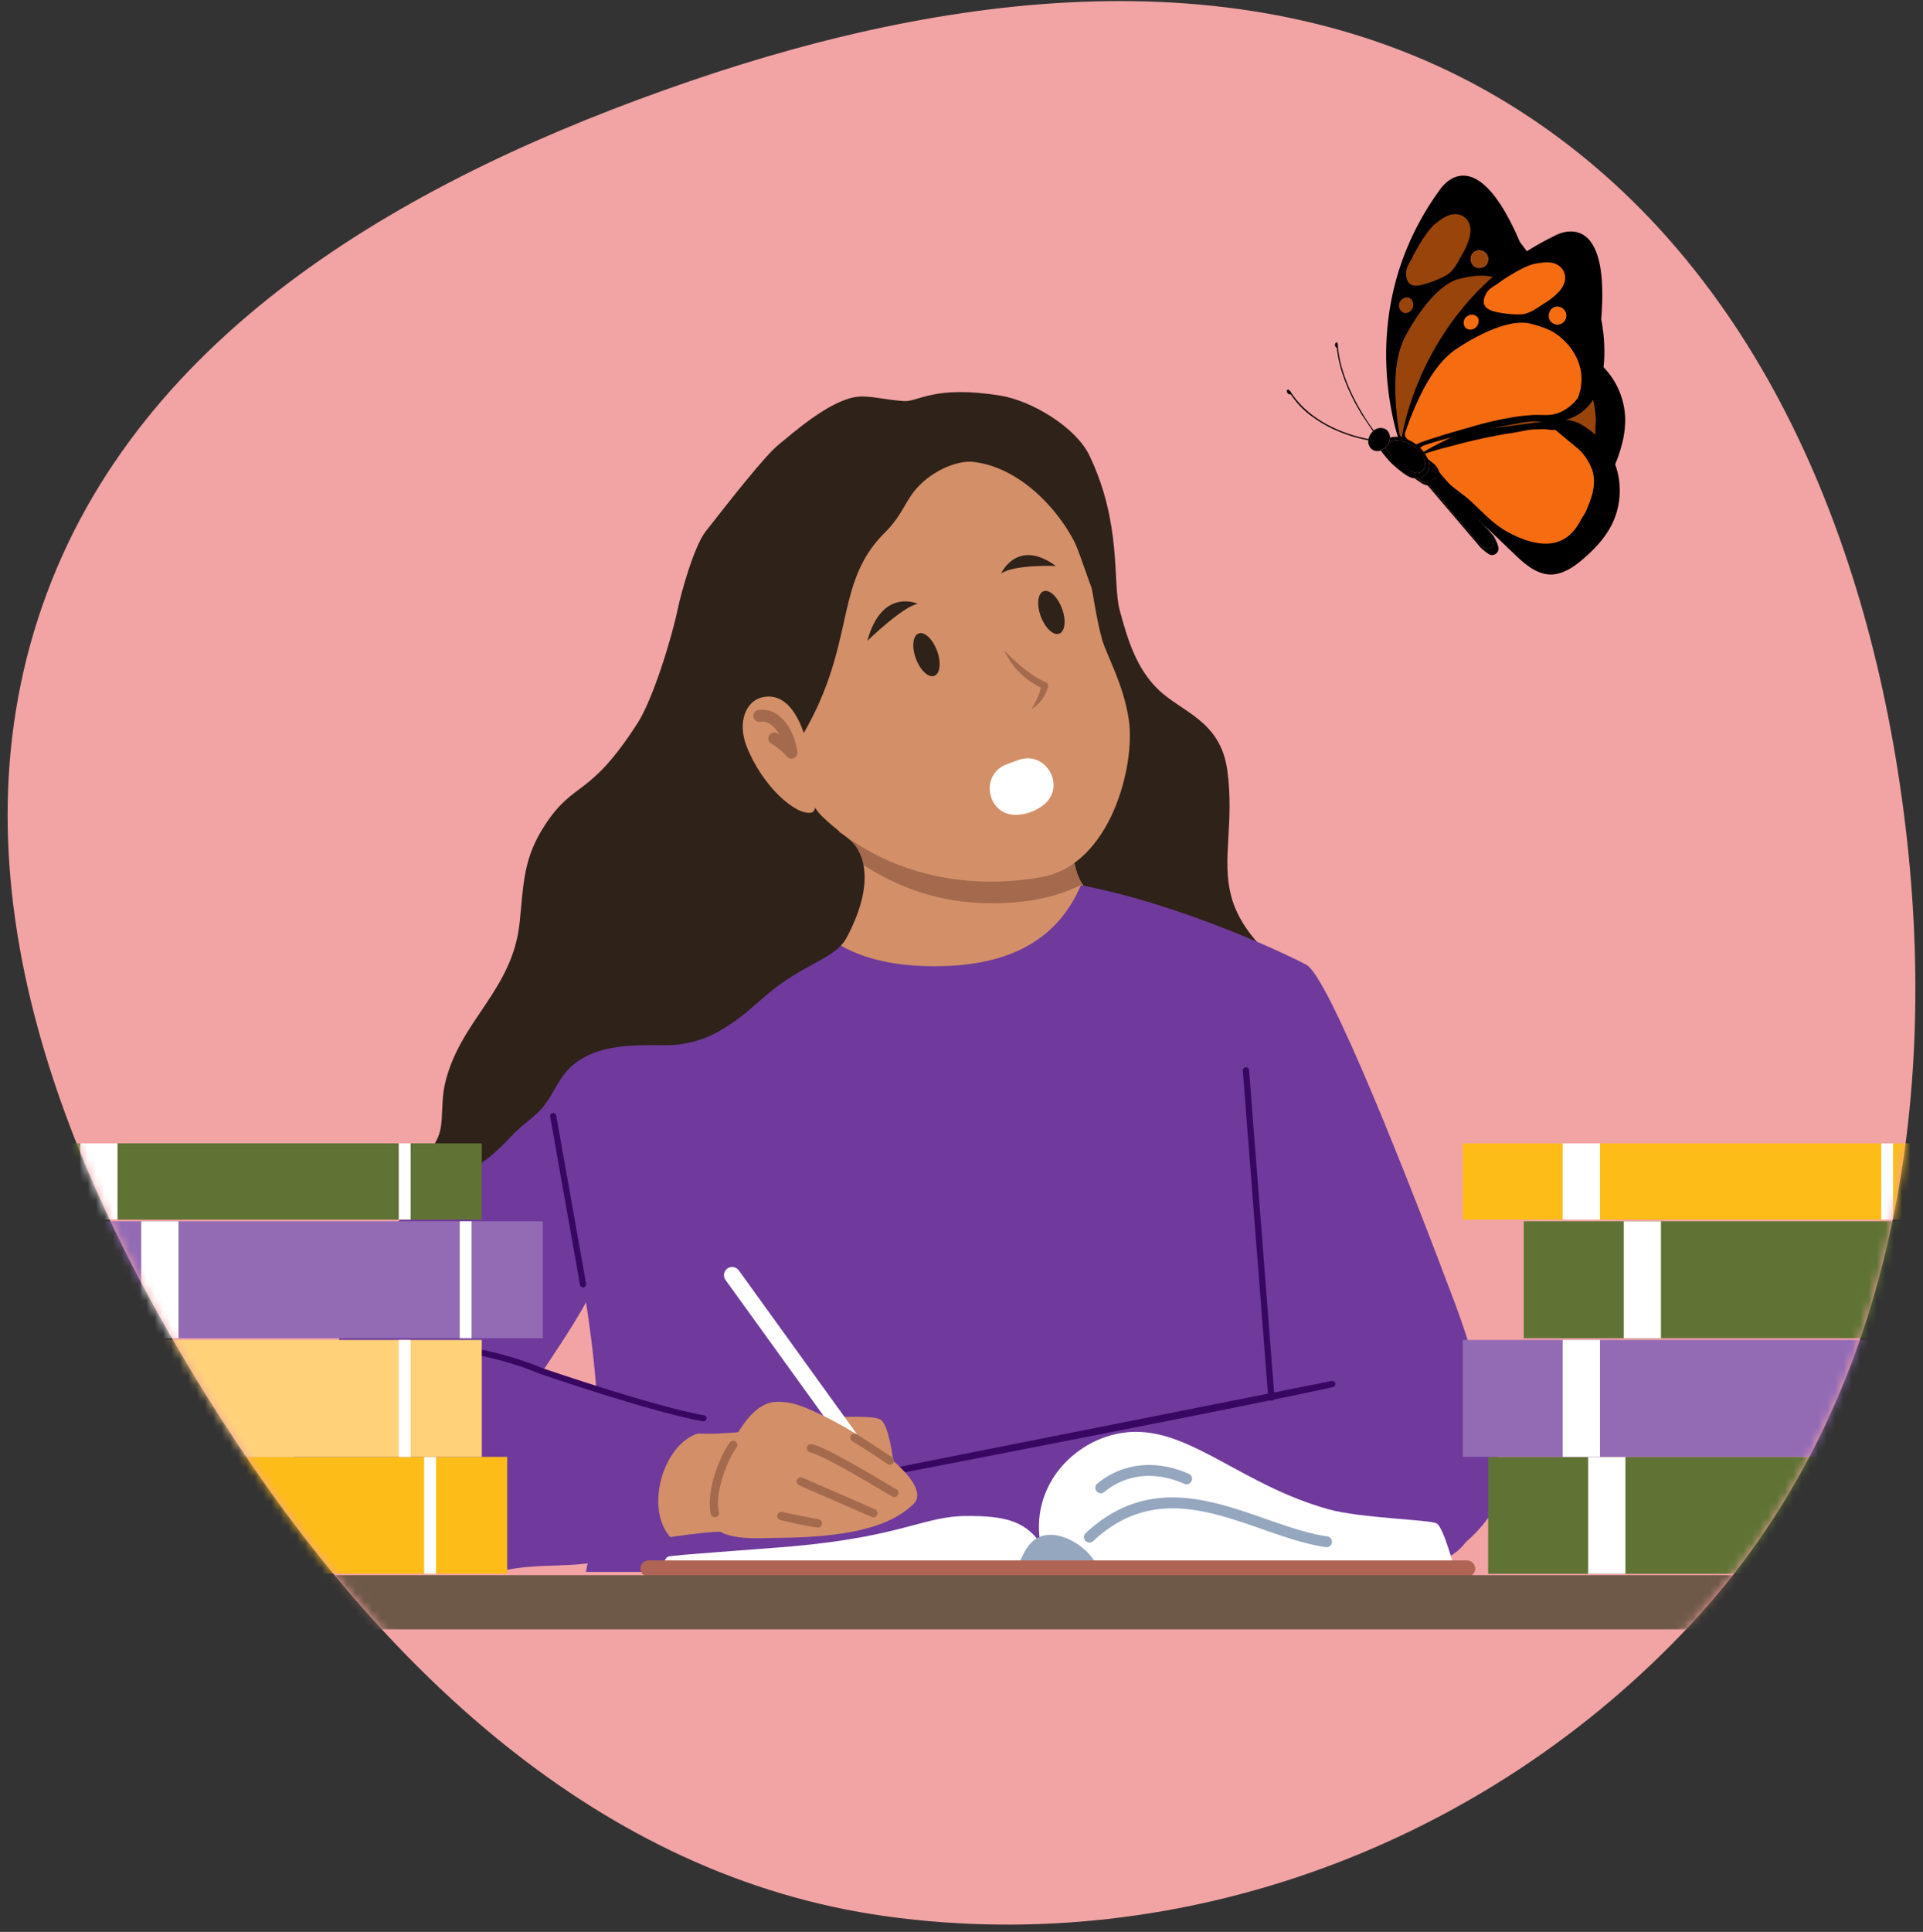
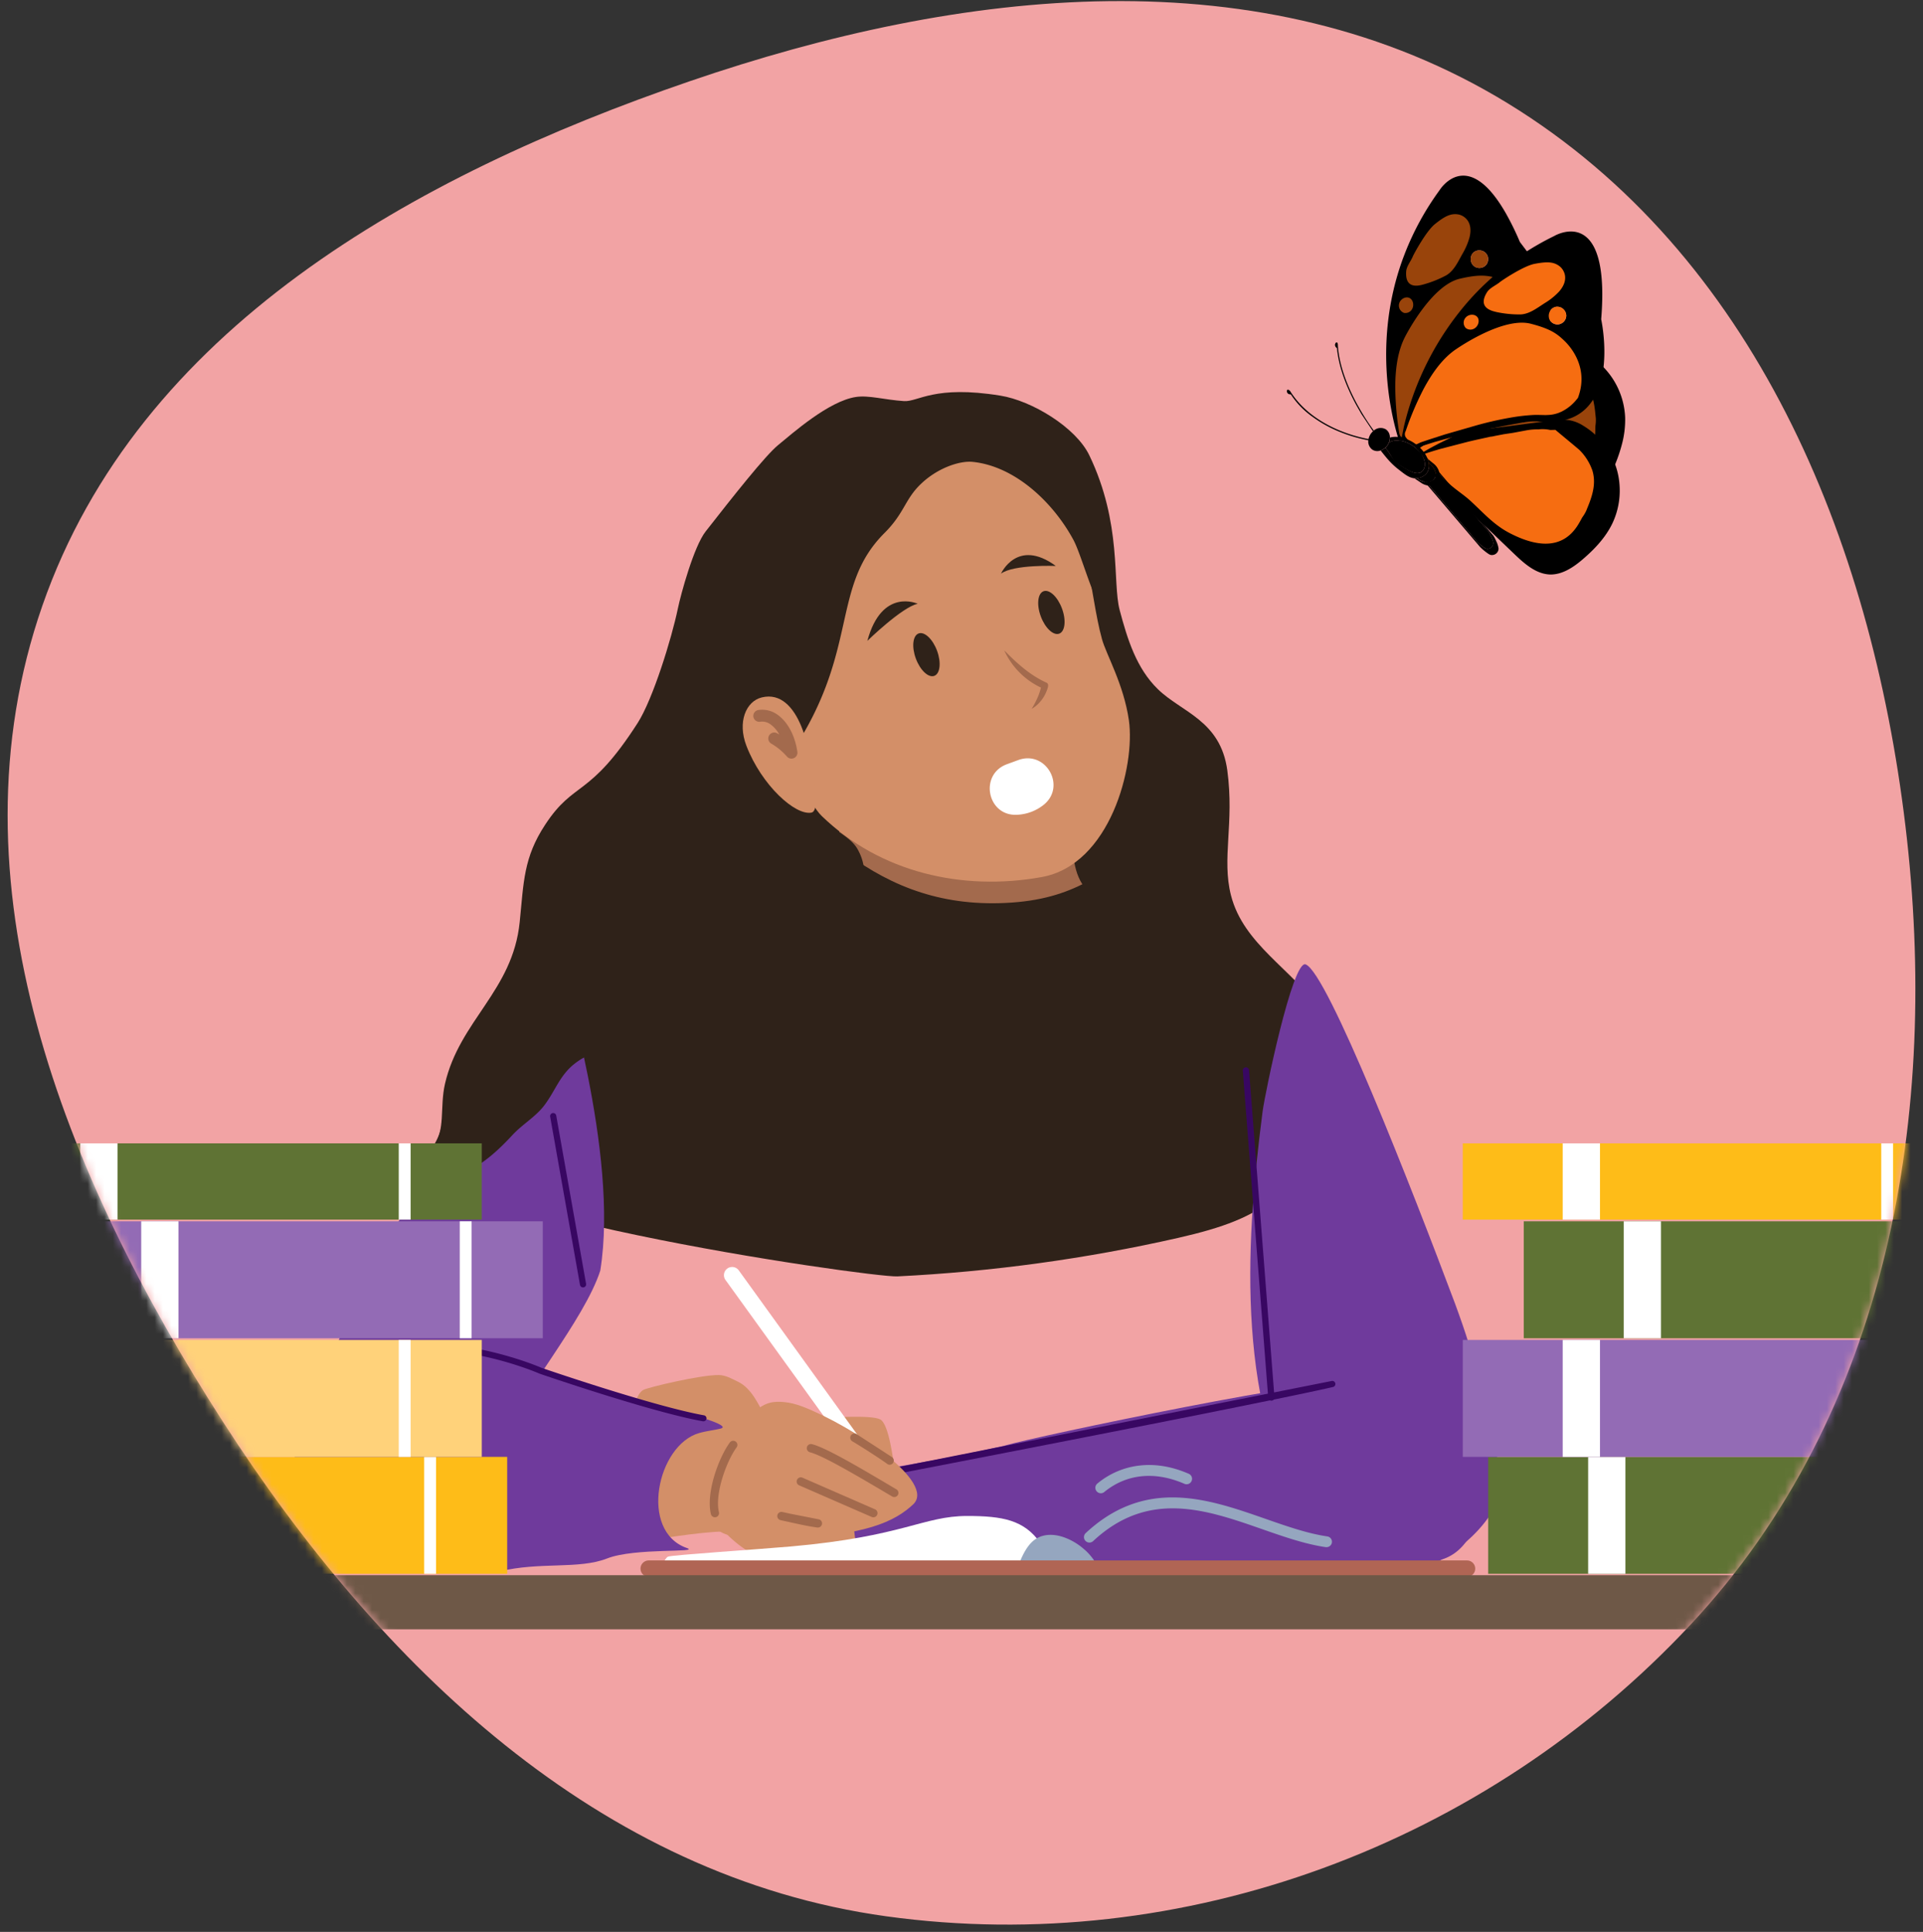
<svg xmlns="http://www.w3.org/2000/svg" width="230" height="231" fill="none">
  <rect width="100%" height="100%" fill="#333333" stroke="none" />
  <path d="M180.313 12.34c29.492 18.047 43.453 52.029 47.579 86.363 4.142 34.465-2.012 70.225-25.713 95.583-24.501 26.215-60.651 39.766-96.191 34.847-34.371-4.757-60.541-29.962-79.33-59.14C7.684 140.526-6.457 105.51 5.071 72.411 16.562 39.417 49.436 21.046 82.48 9.719c32.469-11.13 68.556-15.295 97.833 2.621z" fill="#f2a3a4" />
  <mask id="A" maskUnits="userSpaceOnUse" x="0" y="0" width="230" height="231" mask-type="alpha">
    <path d="M180.313 12.34c29.492 18.047 43.453 52.029 47.579 86.363 4.142 34.465-2.012 70.225-25.713 95.583-24.501 26.215-60.651 39.766-96.191 34.847-34.371-4.757-60.541-29.962-79.33-59.14C7.684 140.526-6.457 105.51 5.071 72.411 16.562 39.417 49.436 21.046 82.48 9.719c32.469-11.13 68.556-15.295 97.833 2.621z" fill="#c3e0ec" />
  </mask>
  <g mask="url(#A)">
    <g clip-path="url(#B)">
      <path d="M133.912 72.929c.942 3.548 2.026 6.997 4.572 9.474 2.837 2.772 7.497 3.727 8.308 9.711.855 6.353-.693 10.525.44 14.947 1.513 5.901 7.335 8.811 10.778 13.834 2.606 3.802 2.827 6.254 1.281 10.595-4.012 11.263-7.656 14.091-18.384 16.527-11.039 2.504-22.276 4.044-33.582 4.602-3.202.156-61.308-8.15-55.544-15.453 1.546-1.958.79-4.752 1.441-7.573 1.745-7.579 8.106-11.105 8.935-19.338.486-4.811.458-7.701 3.04-11.634 3.508-5.354 5.257-3.115 11.076-12.183 1.824-2.855 4.053-10.079 4.799-13.658.355-1.724 1.913-7.429 3.323-9.23 3.321-4.245 7.155-9.095 8.675-10.335 1.716-1.404 6.041-5.253 9.291-5.747 1.555-.237 3.395.336 5.766.492 1.698.109 3.586-1.943 11.524-.653 3.769.608 9.024 3.791 10.635 7.133 3.937 8.187 2.749 15.182 3.627 18.489z" fill="#2f2219" />
-       <path d="M116.781 126.464c-20.208 0-25.847-13.171-25.626-16.335.13-1.858 7.04-2.431 7.962-4.113.671-1.228 1.013-2.837 1.175-4.714.202-2.606.042-5.704-.181-8.934-.026-.377 4.068-2.675 4.418-2.705 5.471-.48 10.485 2.563 14.288 5.941 1.53 1.358 9.239-.833 9.367 2.634.089 2.446-.057 5.419 1.25 7.451.008.014.017.027.026.039.975 1.477 2.752 1.99 5.397 2.486 3.06.576-.164 18.25-18.076 18.25z" fill="#d38f68" />
      <path d="M129.46 105.729c-2.61 1.299-5.615 2.158-9.992 2.265-7.751.191-13.78-2.431-19.176-6.687.202-2.606.042-5.704-.181-8.934-.026-.377 4.067-2.675 4.418-2.705 5.471-.48 10.485 2.563 14.288 5.942 1.53 1.358 9.239-.833 9.367 2.634.089 2.446-.057 5.419 1.25 7.451.008.012.017.024.026.035z" fill="#a36a4d" />
      <path d="M67.254 115.389c-.182.81 6.827 22.444 4.543 36.536-1.893 5.889-9.445 14.714-11.956 20.571-4.91 11.483-15.083 1.621-23.801-.017 1.712-6.055 4.88-13.792 8.671-20.985 7.398-14.031 16.645-27.921 22.542-36.105zm106.799 40.548c1.183 3.242 2.32 6.533 2.881 9.944 1.25 7.615 1.824 20.736-6.268 20.862-6.215.095-10.227-3.51-12.715-5.82-1.216-1.129-2.971-2.229-3.934-3.56-1.118-1.541-1.621-4.053-2.146-5.867-1.191-4.154-1.824-8.456-2.125-12.767-.594-8.62.16-17.281 1.266-25.828.29-2.23 3.599-18.145 5.143-17.588 2.596.932 12.661 26.668 17.898 40.624z" fill="#6f3a9c" />
      <path d="M90.766 186.244c-2.267-1.187-4.359-2.92-5.627-5.143l-3.836-6.823c-1.204-2.111-1.704-3.07-3.504-4.103-.563-.322-1.364-.326-1.802-.811s.103-2.721.934-3.163c.608-.328 6.961-1.824 9.034-1.785.857.012 1.556.444 2.324.81 1.641.799 2.47 2.793 3.344 4.394l4.02 7.058c2.229 2.123 8.942.944 12.31.914 3.089-.029 6.525.798 8.179 3.404 1.368 2.154 1.048 5.218-.705 7.072-2.195 2.325-5.342 1.863-8.185 1.447-4.393-.632-12.604-1.238-16.487-3.271z" fill="#d38f68" />
      <path d="M162.969 165.204l-.04-.012c-3.271-.977-39.186 6.604-42.667 7.632l-.118.038c-5.378 1.216-9.487 1.948-14.926 2.872-.742.125-2.462.488-2.924 1.082-.375 1.08-.995 9.777 2.62 13.153.912.661 6.983.716 10.353 1.409 3.921.81 6.389 1.497 11.214 1.791 6.497.405 13.172.774 19.657.186 11.11-1.013 28.339-3.829 33.091-13.982 3.384-7.232-8.614-11.879-16.26-14.169z" fill="#6f3a9c" />
      <path d="M139.717 194.103c-13.332 0-33.436-3.382-33.685-3.423a.37.37 0 0 1-.302-.428c.008-.047.025-.093.051-.134a.38.38 0 0 1 .099-.105c.04-.028.084-.048.131-.058a.35.35 0 0 1 .144-.004c.282.048 28.267 4.754 39.921 3.039l11.855-1.743c.097-.013.195.012.274.07a.37.37 0 0 1 .075.516.37.37 0 0 1-.242.146l-11.854 1.743c-2.144.278-4.305.406-6.467.381z" fill="#380762" />
-       <path d="M155.961 131.829c-.67 11.406-4.065 23.417-4.103 42.95 0 4.205.666 8.614 1.586 13.172H70.085c.92-4.566 1.595-8.975 1.585-13.172-.038-19.533-5.078-32.745-5.749-44.154-.882-15.032.675-14.959 1.453-15.31 8.284-3.72 14.55-7.117 26.87-9.469 3.133 7.281 9.628 9.688 17.521 9.688s14.387-2.407 17.52-9.688c12.319 2.352 25.092 8.497 26.871 9.469.02.539.685 1.48-.195 16.514z" fill="#6f3a9c" />
      <path d="M98.293 97.58c-1.708-1.651-2.997-5.877-3.777-8.339-1.933-6.1-2.809-9.321-4.037-16.775-.898-5.471 2.624-17.034 14.08-19.656 8.253-1.887 22.994 3.834 25.458 14.607.608 2.634 1.013 6.219 1.787 9.013.507 1.84 2.604 5.409 3.216 9.699.782 5.481-2.229 17.281-10.444 18.746-9.49 1.696-19.288-.541-26.283-7.295z" fill="#d38f68" />
      <path d="M131.305 67.004c-.841-2.059.608-2.432-.241-4.501-.671-1.645-.144-2.391-1.101-3.787-3.262-4.768-3.469-2.837-6.425-4.795-8.643-5.737-11.472-5.133-18.36-3.781-1.137.225-5.181.515-6.239.983-.914.405-3.518 2.582-4.345 3.145-.389.266-2.053 2.586-4.241 6.126-2.837 3.216-4.922 6.718-5.71 8.704a31.56 31.56 0 0 0-1.23 3.83c-2.92 5.929-5.597 12.446-6.851 18.238-1.09 5.04-4.641 12.014-7.852 17.814l1.129.811-.3.533c-1.319 2.367-5.421 4.413-6.268 7.246-1.645 5.506-6.592 7.514-8.89 11.146-2.091 3.299-.456 6.192-3.297 9.23-1.303 1.392-4.507 2.644-2.634 3.005 5.861 1.123 9.549-1.67 12.831-5.224 1.194-1.291 2.738-2.156 3.785-3.512 1.309-1.694 1.866-3.625 3.648-5.017 2.932-2.304 7.003-2.25 10.74-2.219a12.94 12.94 0 0 0 7.048-1.968c2.379-1.459 3.111-2.316 5.471-4.276 4.355-3.611 7.96-4.105 9.303-6.642 3.526-6.659 1.704-9.774 1.352-10.451-.683-1.311-2.15-1.971-3.279-2.926-3.019-2.551-6.89-5.392-4.703-8.681 8.201-12.276 4.645-19.814 11.145-26.305 2.393-2.385 2.432-4.031 4.345-5.856 2.061-1.978 4.713-2.797 6.189-2.647 5.112.517 9.662 4.886 12.057 9.322 1.102 2.037 2.756 8.819 4.478 9.668 1.648.811-1.098-6.097-1.554-7.212z" fill="#2f2219" />
      <path d="M95.831 86.828c-.906-2.193-2.416-4.006-4.728-3.435-1.874.464-2.928 2.936-1.824 5.796 1.824 4.722 5.856 8.365 7.784 7.974 1.354-.274-.097-7.597-1.232-10.335z" fill="#d38f68" />
      <path d="M94.665 90.712c-.098 0-.196-.02-.286-.059s-.171-.097-.237-.17a7.63 7.63 0 0 0-1.879-1.56.71.71 0 0 1-.284-.965.71.71 0 0 1 .965-.284l.261.152c-.243-.456-.58-.854-.989-1.169a1.71 1.71 0 0 0-1.297-.359.71.71 0 0 1-.811-.59c-.028-.186.018-.375.129-.527s.277-.254.463-.284c.413-.061.835-.039 1.24.065s.785.289 1.117.543c1.173.855 2.026 2.454 2.312 4.383a.71.71 0 0 1-.393.75c-.097.047-.204.072-.312.073z" fill="#a36a4d" />
      <path d="M102.293 177.184c-.086 0-.169-.03-.235-.085s-.111-.131-.128-.215a.37.37 0 0 1 .057-.276c.055-.081.139-.137.235-.155l57.044-11.324c.047-.011.096-.013.144-.005s.094.025.135.051a.36.36 0 0 1 .104.098c.028.04.048.084.059.132s.013.095.005.143-.025.094-.051.135-.059.076-.098.105-.084.048-.132.058c-8.916 2.065-56.59 11.239-57.07 11.33-.022.006-.046.008-.069.008z" fill="#380762" />
      <path d="M89.953 171.071c-1.013.166-3.214.3-4.304.351-2.067.097-8.829-.29-10.706-.831-.424 1.631-4.031 5.41-3.739 6.861.733 3.648 3.678 3.293 5.242 6.99 3.346-.685 9.299-1.486 10.657-1.271.225-1.919.75-4.821 1.204-6.772.407-1.755.827-3.772 1.645-5.328zm7.16-1.478c1.988-.069 7.111-.456 8.179.136s1.538 5.082 1.658 5.498-6.313 2.314-7.476 2.04-2.361-7.674-2.361-7.674z" fill="#d38f68" />
      <path d="M107.246 180.717c-.155 0-.308-.037-.446-.107s-.258-.173-.348-.299l-19.679-27.263a.98.98 0 0 1 .221-1.368c.104-.076.222-.13.348-.159s.255-.035.382-.014a.98.98 0 0 1 .638.394l19.676 27.265c.076.105.13.223.16.348s.034.255.013.382a.96.96 0 0 1-.133.358.97.97 0 0 1-.261.28.98.98 0 0 1-.571.183z" fill="#fff" />
      <path d="M92.231 167.696c-4.255.88-7.431 10.943-6.995 14.131.349 2.537 5.579 2.069 7.425 2.063 10.943-.029 14.518-2.12 16.542-3.995 2.853-2.634-7.145-9.36-13.196-11.7-1.694-.655-3.066-.645-3.775-.499z" fill="#d38f68" />
      <path d="M85.51 181.42c-.112 0-.221-.038-.309-.108a.5.5 0 0 1-.176-.275c-.274-1.139-.128-2.756.405-4.552.458-1.528 1.171-3.064 1.862-4.006.079-.107.196-.178.327-.199a.5.5 0 0 1 .372.09.49.49 0 0 1 .132.143.51.51 0 0 1 .067.184.5.5 0 0 1-.092.372c-1.189 1.621-2.634 5.538-2.112 7.735a.5.5 0 0 1 .009.196.51.51 0 0 1-.067.185c-.034.056-.079.105-.133.144a.51.51 0 0 1-.178.083.5.5 0 0 1-.109.008zm21.446-2.416c-.089 0-.177-.023-.254-.069l-.218-.129c-3.958-2.339-8.047-4.756-9.612-5.156a.5.5 0 0 1-.277-.784.5.5 0 0 1 .145-.13c.056-.034.119-.056.184-.065s.131-.006.195.011c1.702.433 5.674 2.78 9.873 5.269l.219.127a.5.5 0 0 1 .145.13c.04.053.068.113.085.176s.019.13.01.195a.5.5 0 0 1-.066.184c-.044.074-.107.135-.183.178s-.16.064-.246.063zm-2.497 2.424a.53.53 0 0 1-.176-.033l-8.714-3.797c-.059-.028-.113-.067-.157-.116a.5.5 0 0 1-.1-.167.49.49 0 0 1-.028-.193.49.49 0 0 1 .048-.189.5.5 0 0 1 .284-.257c.125-.044.263-.037.383.02l8.632 3.763c.124.047.224.141.278.262a.5.5 0 0 1 .012.382c-.035.095-.098.176-.18.234a.5.5 0 0 1-.282.091zm-6.635 1.222h-.071c-1.149-.164-2.154-.387-3.546-.697l-.847-.186a.51.51 0 0 1-.314-.219.5.5 0 0 1 .152-.691c.112-.071.247-.095.377-.067l.849.188 3.471.683a.52.52 0 0 1 .184.065c.056.033.106.079.145.131a.5.5 0 0 1-.075.674c-.091.077-.206.12-.325.119zm8.589-7.509c-.108.001-.214-.035-.3-.101-.535-.405-2.798-1.891-4.172-2.701-.114-.068-.197-.178-.23-.306a.5.5 0 0 1 .739-.555l4.255 2.764a.5.5 0 0 1 .193.33c.018.131-.016.265-.096.371-.045.06-.104.11-.171.144a.5.5 0 0 1-.218.054z" fill="#a36a4d" />
      <path d="M59.764 187.898c-1.433.353-14.902.191-20.7-2.683-5.236-2.446-4.255-10.231-3.423-12.631 3.212-9.258 5.739-9.232 10.943-10.284 7.058-1.418 14.59.969 18.068 1.601 2.142.391 6.932 2.189 9.022 2.979 2.432.92 3.396 1.044 5.877 1.54 3.131.626 7.978 2.027 6.665 2.391-.582.162-1.647.272-2.596.541-5.03 1.437-7.216 11.74-1.467 13.75 1.684.587-6.231-.055-9.538 1.246-3.392 1.331-8.069.371-12.85 1.55z" fill="#6f3a9c" />
      <path d="M152.055 167.478a.37.37 0 0 1-.251-.099c-.069-.063-.111-.149-.118-.242l-3.04-39.11c-.004-.049.001-.098.016-.145a.35.35 0 0 1 .07-.128c.032-.038.07-.069.114-.092a.38.38 0 0 1 .14-.04.36.36 0 0 1 .275.085.4.4 0 0 1 .091.114c.022.044.036.092.04.141l3.039 39.11a.36.36 0 0 1-.015.146.39.39 0 0 1-.07.128c-.032.038-.071.069-.115.091a.36.36 0 0 1-.14.041h-.036zm-67.919 2.468c-.022.002-.045.002-.067 0-6.203-1.106-19.411-5.652-19.545-5.698l-.03-.012c-.105-.047-10.74-4.714-20.037-2.027a.37.37 0 0 1-.144.013.39.39 0 0 1-.138-.044.38.38 0 0 1-.11-.093c-.03-.038-.053-.082-.066-.129a.37.37 0 0 1-.012-.143.36.36 0 0 1 .137-.247c.038-.03.081-.053.128-.066 9.382-2.711 20.047 1.848 20.528 2.057.501.172 13.362 4.584 19.419 5.674a.37.37 0 0 1 .3.427.37.37 0 0 1-.131.208c-.066.052-.148.08-.232.08zm-14.404-16.008c-.086-.001-.17-.032-.236-.087a.37.37 0 0 1-.127-.217l-3.567-20.115c-.017-.096.005-.195.061-.275s.141-.135.237-.152a.35.35 0 0 1 .144.003c.047.01.092.03.132.058a.37.37 0 0 1 .152.239l3.569 20.112a.37.37 0 0 1-.3.429l-.065.005z" fill="#380762" />
      <path d="M121.806 90.875l-1.388.509c-3.33 1.24-2.333 6.223 1.216 6.041a5.49 5.49 0 0 0 3.169-1.171c2.772-2.186.326-6.574-2.997-5.378z" fill="#fff" />
      <path d="M103.738 76.631s4.157-4.053 6.023-4.436c0 0-4.282-1.986-6.023 4.436zm22.542-8.959s-5.05-.203-6.557.92c0 0 1.935-4.306 6.557-.92zm-14.534 13.142c.7-.259.847-1.604.329-3.004s-1.506-2.325-2.206-2.066-.847 1.604-.329 3.004 1.506 2.325 2.206 2.066zm14.943-5.048c.7-.259.848-1.604.329-3.004s-1.505-2.325-2.205-2.066-.848 1.604-.33 3.004 1.506 2.325 2.206 2.066z" fill="#2f2219" />
      <path d="M120.115 77.772c1.502 1.522 3.062 2.95 5.006 3.834.391.148.212.608.117.875-.237.68-.638 1.291-1.167 1.779a3.37 3.37 0 0 1-.679.495 10.95 10.95 0 0 0 .74-1.418 6.76 6.76 0 0 0 .433-1.419l.243.436c-2.079-.889-3.752-2.521-4.693-4.578v-.004z" fill="#a36a4d" />
      <path d="M122.38 187.564H79.104s.359-1.236.796-1.433 11.087-.896 14.683-1.216c13.509-1.195 15.837-3.647 21.1-3.647 4.239 0 6.802.48 8.732 3.207-.801.669-1.541 1.725-2.035 3.089z" fill="#fff" />
-       <path d="M130.677 187.563h43.273s-1.291-4.954-2.12-5.406-9.095-.628-12.886-1.676c-10.094-2.79-16.153-9.275-23.083-9.275-6.355 0-12.688 5.721-11.444 13.271 2.157-.563 5.245.965 6.26 3.086z" fill="#fff" />
      <path d="M131.663 178.552a.66.66 0 0 1-.652-.718.66.66 0 0 1 .074-.244c.041-.076.096-.143.163-.197 1.457-1.215 3.243-1.969 5.131-2.164 1.884-.203 3.838.138 5.805.995a.65.65 0 0 1 .21.145c.059.062.106.134.137.214s.047.165.045.251a.67.67 0 0 1-.055.249.65.65 0 0 1-.145.209c-.062.06-.135.107-.215.138s-.165.047-.251.046a.63.63 0 0 1-.249-.055c-3.532-1.54-6.936-1.191-9.585.981a.64.64 0 0 1-.413.15zm27.002 6.444a.5.5 0 0 1-.095 0c-2.479-.362-4.981-1.236-7.632-2.16-6.671-2.328-13.577-4.736-20.193 1.435-.127.118-.295.181-.468.175a.65.65 0 0 1-.454-.208.64.64 0 0 1-.135-.216c-.03-.081-.044-.166-.041-.252a.65.65 0 0 1 .059-.249c.035-.078.086-.148.149-.207 3.226-3.005 6.807-4.399 10.943-4.255 3.603.122 7.141 1.356 10.564 2.551 2.587.902 5.033 1.757 7.388 2.102a.66.66 0 0 1 .24.084c.074.044.138.102.189.171a.66.66 0 0 1 .122.484.65.65 0 0 1-.219.388c-.116.1-.264.156-.417.157z" fill="#95a6bf" />
      <path d="M130.677 187.564c-1.013-2.122-4.103-3.648-6.26-3.087-.81.673-1.54 1.723-2.038 3.087h8.298z" fill="#fff" />
      <path d="M130.677 187.563c-1.013-2.121-4.255-4.135-6.26-3.086-.907.472-1.54 1.723-2.038 3.086h8.298z" fill="#95a6bf" />
      <path d="M130.678 188.216h-8.308c-.105 0-.208-.025-.302-.073s-.173-.119-.233-.205-.101-.188-.115-.294a.67.67 0 0 1 .036-.314c.693-1.892 1.418-2.954 2.351-3.445.857-.445 1.919-.48 3.072-.095.881.305 1.695.775 2.401 1.384.698.576 1.269 1.289 1.678 2.096a.66.66 0 0 1 .062.319.65.65 0 0 1-.099.311c-.056.094-.136.173-.231.228s-.202.085-.312.088zm-7.331-1.305h6.124c-.72-.848-1.649-1.493-2.696-1.87-.563-.187-1.378-.339-2.054.014-.479.249-.931.859-1.374 1.856z" fill="#95a6bf" />
      <path d="M175.465 188.542H77.588a.98.98 0 0 1-.979-.978c0-.26.103-.509.287-.692s.433-.287.692-.287h97.877a.98.98 0 0 1 .979.979c0 .259-.104.508-.287.692a.98.98 0 0 1-.692.286z" fill="#b06554" />
      <path d="M243.904 188.348H-20.975v6.47h264.879v-6.47z" fill="#6e5847" />
      <path d="M60.662 174.201H.68v13.983h59.982v-13.983z" fill="#febc18" />
      <path d="M52.151 174.201h-1.419v13.983h1.419v-13.983zm-35.056 0h-4.458v13.983h4.458v-13.983z" fill="#fff" />
      <path d="M57.623 160.219H-2.359v13.982h59.982v-13.982z" fill="#ffd27a" />
      <path d="M49.112 160.219h-1.419v13.982h1.419v-13.982zm-35.058 0H9.596v13.982h4.458v-13.982z" fill="#fff" />
      <path d="M64.918 146.034H4.936v13.983h59.982v-13.983z" fill="#936bb5" />
      <path d="M56.407 146.034h-1.418v13.983h1.418v-13.983zm-35.058 0h-4.458v13.983h4.458v-13.983z" fill="#fff" />
      <path d="M57.623 136.713H-2.359v9.119h59.982v-9.119z" fill="#5f7334" />
      <path d="M49.112 136.713h-1.419v9.119h1.419v-9.119zm-35.058 0H9.596v9.119h4.458v-9.119z" fill="#fff" />
      <path d="M237.975 174.201h-59.983v13.983h59.983v-13.983z" fill="#5f7334" />
      <path d="M229.463 174.201h-1.418v13.983h1.418v-13.983zm-35.056 0h-4.458v13.983h4.458v-13.983z" fill="#fff" />
      <path d="M234.936 160.219h-59.983v13.982h59.983v-13.982z" fill="#936bb5" />
      <path d="M226.424 160.219h-1.418v13.982h1.418v-13.982zm-35.058 0h-4.458v13.982h4.458v-13.982z" fill="#fff" />
      <path d="M242.23 146.034h-59.982v13.983h59.982v-13.983z" fill="#5f7334" />
      <path d="M198.661 146.034h-4.458v13.983h4.458v-13.983z" fill="#fff" />
      <path d="M234.936 136.713h-59.983v9.119h59.983v-9.119z" fill="#febc18" />
      <path d="M226.424 136.713h-1.418v9.119h1.418v-9.119zm-35.058 0h-4.458v9.119h4.458v-9.119z" fill="#fff" />
    </g>
  </g>
  <path d="M170.691 53.469l.289.153 1.271.669.072.087c.464.539 1.203.767 1.895.963l2.416.692 9.059 2.595c1.343.383 2.813.755 4.137.453a3.55 3.55 0 0 0 .865-.311c1.291-.663 2.018-2.059 2.551-3.411a18.23 18.23 0 0 0 .75-2.266c.276-1.034.403-2.102.378-3.171-.092-2.242-1.003-4.373-2.561-5.988a9.05 9.05 0 0 0-2.638-1.871 9.1 9.1 0 0 0-2.274-.729 9.02 9.02 0 0 0-1.001-.124c-.569-.052-1.142-.001-1.692.153-.222.071-.44.155-.652.251a6.35 6.35 0 0 0-1.58.989l-.49.34-1.79 1.251-3.403 2.376-1.061.865-.037.035a4.18 4.18 0 0 1 1.404.087 9.68 9.68 0 0 1 1.73.603l.04.017.289.127.7.32.176.084 1.064.519 1.378.732c.133.075.288.167.309.314.043.196-.136.369-.303.481a7.37 7.37 0 0 1-2.333.885l-1.972.461-6.141 1.219-.845.153z" fill="#000" />
  <path d="M169.76 52.999l.078.035c.032.012.064.025.095.04.112.048.222.102.328.161.038.017.073.038.107.058l.329-.346.628-.649.303-.288.415-.407.643-.611 1.903-1.73.533-.464 1.474-1.251.473-.288 1.706-1.387.208-.167.36-.288.055-.043.709-.559.289-.208.144-.101.147-.095.15-.092.147-.087.317-.164.176-.084.208-.092.334-.147.556-.271.119-.06.421-.239c-.299-.259-.653-.447-1.035-.548-.188.104-.387.205-.594.288l-.511.228a6.42 6.42 0 0 0-1.188.64l-.328.239-.444.346-.165.127-.743.577-.395.311-.018.014-.412.332-.023.017-.225.182-.675.548c-.43.263-.819.588-1.153.966l-2.681 2.329-1.056 1.202-1.104 1.297-.219.265a.15.15 0 0 0-.029.032l-.031.038-.047.055-.279.34z" fill="#00a4c0" />
  <path d="M167.192 52.248l.092.288.04.13v.029l.101-.017a4.12 4.12 0 0 1 .542-.037c.236 0 .471.018.704.055a4.67 4.67 0 0 1 .576.124l.15.043c.981-1.074 2.017-2.095 3.105-3.059l2.682-2.33.037-.035 1.096-.905.032-.026.674-.548.225-.182.023-.017.412-.331.018-.014.395-.311.744-.577.164-.127.444-.346.329-.239c.372-.255.77-.469 1.187-.64l.511-.228.594-.288a8.05 8.05 0 0 0 1.476-1.029l.288-.268a5.39 5.39 0 0 0 1.499-2.86c.54-2.964-1.245-6.262-2.476-8.107l-.288-.427-.779-1.032-.04-.089c-.483-1.144-1.031-2.26-1.641-3.342-4.645-8.13-7.926-2.768-7.926-2.768a33.34 33.34 0 0 0-4.125 7.496l-.263.686-.086.242c-3.385 9.486-1.439 18.031-.516 21.088zm10.584-20.617a1.09 1.09 0 0 1-.144.156 1.1 1.1 0 0 1-.11.084 1.07 1.07 0 0 1-1.041.063 1 1 0 0 1-.23-.153l-.044-.043-.029-.029c-.113-.13-.194-.285-.236-.453 0-.032 0-.066-.02-.101-.029-.171-.017-.345.034-.51a.92.92 0 0 1 .067-.167.98.98 0 0 1 .271-.331 1.05 1.05 0 0 1 .46-.197c.168-.028.339-.014.5.038.239.07.445.226.576.438a1.03 1.03 0 0 1 .159.551 1.11 1.11 0 0 1-.213.663v-.009z" fill="#000" />
  <path d="M168.548 35.615c.456.193.6.842.375 1.286a.92.92 0 0 1-.986.516.94.94 0 0 1-.515-.445c-.109-.208-.137-.449-.076-.676.133-.516.735-.879 1.202-.68zm-1.208 16.053a35.52 35.52 0 0 1-.461-5.478c.017-1.963.251-4.108 1.153-5.879l.092-.179c.225-.407 3.172-6.026 6.464-6.801 2.307-.545 3.247-.401 4.325-.121.482.127 4.244 1.124 4.786 5.291-.002.098-.02.195-.052.288-.148.783-.47 1.523-.942 2.165l-.199.239a4.01 4.01 0 0 1-.891.752l-.312.182-1.484.779a22.77 22.77 0 0 0-1.826 1.237c-1.173.893-2.299 1.847-3.373 2.857l-2.92 2.811-1.396 1.442-.689.727c-.107.115-.251.346-.407.505-.025.047-.055.091-.089.133-.193.242-1.153-.202-1.441-.329-.24-.101-.303-.381-.338-.62zm4.698-.075l2.546-2.327.534-.464 1.473-1.251c.157-.102.306-.217.444-.343.254-.225.556-.461.865-.686l.865-.649 1.335-1.052a6.68 6.68 0 0 1 1.187-.75c.389-.269.82-.469 1.275-.594l.539-.288c0 .017 3.443.718 3.667.796.937.282 1.796.775 2.512 1.442 1.003 1.018 1.329 2.307 1.496 3.699l.092.891a4.47 4.47 0 0 1-.043.865c-.095.975.64 5.766-6.891 5.781-2.081 0-3.849-.683-5.864-1.211-.995-.262-2.105-.346-3.102-.603-1.084-.288-2.428-.254-3.46-.735l-.836-.611-.242-.158-.073-.043 1.681-1.707zm5.587-19.808a.76.76 0 0 1-.107.084c-.153.099-.33.156-.512.168a1.06 1.06 0 0 1-.528-.104.97.97 0 0 1-.228-.153l-.046-.043-.029-.029a1.12 1.12 0 0 1-.249-.505c-.039-.187-.03-.38.027-.562.017-.057.039-.112.066-.164a.96.96 0 0 1 .271-.331 1.08 1.08 0 0 1 .397-.181 1.09 1.09 0 0 1 .437-.008 1.08 1.08 0 0 1 .403.165 1.09 1.09 0 0 1 .306.312 1.07 1.07 0 0 1-.208 1.352zm-9.437.642c.049-.597.577-1.228.799-1.782.101-.242 1.574-2.998 2.644-3.855 1.208-.969 1.9-1.289 2.779-1.153.516.084 1.837.692 1.361 2.716a8.06 8.06 0 0 1-.865 2.018c-.525.94-1.006 2.018-1.943 2.56a13.27 13.27 0 0 1-2.676 1.072c-.519.144-2.275.669-2.099-1.577z" fill="#99440b" />
  <path d="M169.344 53.484l.026.035.029.043.374.525.49.686.358.496.623.865c0 .038.014.075.023.113a2.25 2.25 0 0 0 .378.804 3.5 3.5 0 0 0 .204.265c.202.234.417.456.643.666l.101.095 2.186 2.093.677.649.014.017 5.64 5.4c1.234 1.182 2.641 2.436 4.351 2.459 1.441 0 2.747-.879 3.849-1.825 1.415-1.214 2.724-2.595 3.537-4.284a9.14 9.14 0 0 0 .865-4.457 8.87 8.87 0 0 0-.346-2.033c-.383-1.293-1.05-2.485-1.952-3.489-.585-.658-1.265-1.224-2.018-1.681-.476-.314-1.007-.536-1.565-.654-.228-.044-.458-.073-.69-.086a6.37 6.37 0 0 0-1.865.141l-.577.072-4.235.556-1.124.138-.909.113-.109.02c-.135.019-.271.031-.407.035-.348 0-.715 0-1.026.034-1.104.141-3.171.753-4.847 1.295l-1.96.652-.378.127-.36.115z" fill="#000" />
  <path d="M169.533 53.722a4.69 4.69 0 0 1 .502.45l.239-.141.646-.372.058-.035.576-.309.577-.305 3.094-1.525.643-.288 1.764-.79.536-.147 1.99-.839h.023l.135-.058.219-.089.072-.029.038-.015.308-.127.545-.219.15-.061.093-.037.331-.124.156-.052h.014l.165-.049c.05-.017.101-.031.152-.043l.415-.095.122-.023.187-.032.228-.029.36-.046.606-.107.155-.032h.044l.118-.026.288-.072c-.216-.329-.501-.607-.836-.813l-.652.124-.556.072c-.584.064-1.156.206-1.701.424l-.164.063-.087.035-.268.107-.188.072-.109.046-.199.078-.349.144-.447.179-.164.069-.358.144-.498.208h-.018l-.813.343a2.59 2.59 0 0 0-.576.19l-.828.415-3.226 1.491-1.347.865-1.012.666-.435.288-.262.173-.032.026-.043.026-.061.04-.029.017-.291.173z" fill="#f66d11" />
  <path d="M167.723 51.953l-.055.288c-.017.092 0 .087-.023.127s0 .058 0 .084c.614.214 1.175.558 1.643 1.009l.113.11.357-.13.407-.141 1.519-.479 1.871-.51 3.46-.81 1.301-.274.152-.032c.013.002.025.002.038 0l.865-.17h.02l.531-.104.38-.072.176-.032.47-.087.372-.069.213-.037.113-.023.199-.035.288-.052h.092l.173-.032a6.47 6.47 0 0 1 1.75-.069l.56.04h.666a7.96 7.96 0 0 0 1.784-.225l.369-.107a5.36 5.36 0 0 0 2.269-1.384c.636-.67 1.122-1.468 1.425-2.341 1.311-3.575.288-8.217.288-8.217.502-6.127-.513-8.796-1.814-9.863-1.66-1.367-3.788-.104-3.788-.104l-.239.118c-2.317 1.153-4.492 2.572-6.482 4.227l-.086.069c-.289.233-.542.464-.805.701l-.092.081-.709.66a31.7 31.7 0 0 0-1.909 1.995 35.13 35.13 0 0 0-7.669 14.935l-.193.954zm19.605-14.3c.007.096.001.193-.017.288a1.08 1.08 0 0 1-.801.827 1 1 0 0 1-.133.023c-.102.009-.205.003-.306-.017-.258-.053-.487-.2-.643-.412a.76.76 0 0 1-.069-.11.66.66 0 0 1-.063-.133c-.008-.02-.015-.04-.02-.061v-.04a1.06 1.06 0 0 1 0-.525 1.15 1.15 0 0 1 .288-.519c.042-.042.087-.081.135-.115a.99.99 0 0 1 .211-.112c.06-.024.123-.043.187-.055.144-.02.29-.011.43.027s.272.103.386.193a1.08 1.08 0 0 1 .279.329c.07.127.113.267.128.412h.008z" fill="#000" />
  <path d="M176.696 37.908c.311.383.135 1.026-.271 1.315-.16.123-.356.189-.557.189a.91.91 0 0 1-.556-.189c-.16-.172-.249-.398-.25-.633s.09-.461.25-.633c.36-.401 1.064-.441 1.384-.049zm-8.563 13.626c.586-1.736 1.304-3.425 2.148-5.051.931-1.73 2.139-3.517 3.766-4.659l.167-.112c.389-.257 5.631-3.843 8.891-2.998 2.29.594 3.06 1.153 3.873 1.912.366.337 3.226 2.975 1.761 6.92a1.01 1.01 0 0 1-.176.228 5.29 5.29 0 0 1-1.848 1.47l-.288.121a4.04 4.04 0 0 1-1.153.248l-.361.017c-.556 0-1.121-.04-1.678 0a22.31 22.31 0 0 0-2.188.242 41.48 41.48 0 0 0-4.325.952l-3.895 1.121-1.906.614-.945.32c-.15.052-.387.19-.597.26-.046.029-.093.052-.139.075-.288.124-.94-.724-1.133-.969a.74.74 0 0 1 .026-.709zm4.184 2.133l3.339-.865.689-.161 1.885-.418a3.34 3.34 0 0 0 .554-.095l1.078-.208 1.082-.161 1.669-.311a7.15 7.15 0 0 1 1.401-.107c.469-.055.944-.031 1.404.072l.617-.014c0 .014 2.708 2.243 2.883 2.416a6.41 6.41 0 0 1 1.543 2.459c.409 1.369.095 2.661-.407 3.97l-.334.83c-.121.259-.267.505-.435.735-.543.816-2.128 5.397-8.794 1.894-1.842-.969-3.085-2.402-4.613-3.809-.758-.698-1.701-1.292-2.465-1.981-.831-.752-2.018-1.361-2.713-2.269l-.456-.931c-.04-.084-.089-.167-.138-.251l-.044-.072c.684-.262 1.451-.49 2.255-.724zm14.187-14.908a1.03 1.03 0 0 1-.135.023 1.06 1.06 0 0 1-.949-.429 1.02 1.02 0 0 1-.133-.242.63.63 0 0 1-.02-.061c.002-.013.002-.027 0-.04-.041-.185-.035-.378.018-.561s.151-.349.285-.483a.97.97 0 0 1 .133-.115c.119-.084.254-.141.398-.167s.292-.013.434.025.274.104.39.195a1.08 1.08 0 0 1 .28.333 1.09 1.09 0 0 1 .127.417c.014.252-.061.502-.213.704a1.08 1.08 0 0 1-.615.403zm-8.637-3.835c.32-.505 1.081-.819 1.539-1.202.202-.17 2.791-1.917 4.135-2.174 1.525-.288 2.283-.251 2.993.288.415.314 1.303 1.47-.067 3.036a8.05 8.05 0 0 1-1.709 1.372c-.906.577-1.84 1.323-2.915 1.355-.963.009-1.924-.088-2.866-.288-.516-.13-2.315-.481-1.11-2.387z" fill="#f66d11" />
  <g fill="#000">
    <path d="M163.712 52.507l-.288-.055a17.8 17.8 0 0 1-3.131-.948c-1.863-.761-4.414-2.2-5.991-4.746 0 0-.225-.26-.346-.121a.23.23 0 0 0-.041.116.24.24 0 0 0 .02.121.36.36 0 0 0 .073.145c.035.042.079.075.129.097a.66.66 0 0 0 .251.035c.697 1.062 1.59 1.981 2.632 2.707a14.89 14.89 0 0 0 3.224 1.779 17.85 17.85 0 0 0 3.099.943l.358.069c.001-.047.004-.094.011-.141zm.504-.932l-1.375-2.061-.597-1.038c-.948-1.73-2.101-4.276-2.335-6.848-.083-.051-.149-.124-.193-.21a.38.38 0 0 1 0-.349c.02-.043.086-.15.176-.124.031 0 .135.072.124.375.17 2.638 1.366 5.308 2.338 7.084l.392.689a27.55 27.55 0 0 0 1.566 2.39c-.024.029-.061.049-.096.092zm12.474 13.219c.06.072.795.747 1.084.807a.68.68 0 0 0 .298-.005.69.69 0 0 0 .457-.363c.045-.09.069-.189.072-.29 0-.329-.467-1.251-.53-1.326l-6.15-7.208v-.202l6.706 7.865a4.6 4.6 0 0 1 .32.62 2.78 2.78 0 0 1 .288.905c-.003.16-.056.316-.15.445a.79.79 0 0 1-.377.281c-.135.047-.281.057-.421.029a.98.98 0 0 1-.289-.144c-.34-.232-.66-.495-.954-.784l-6.706-7.865c.067.014.134.023.202.029l6.15 7.205z" />
    <path d="M178.606 64.949a.68.68 0 0 1-.072.29.69.69 0 0 1-.457.363c-.098.023-.2.025-.298.005-.289-.061-1.024-.735-1.084-.807l-6.15-7.208a1.28 1.28 0 0 0 .957-.288 1.29 1.29 0 0 0 .303-.408 1.28 1.28 0 0 0 .121-.494l6.15 7.208c.063.089.539 1.012.53 1.341z" />
    <path d="M169.61 57.299c.724.49 1.6.464 1.955-.06s.058-1.344-.663-1.834c-.042-.253-.121-.499-.234-.73l.156.242.649.525a1.97 1.97 0 0 1 .634.902c.02.065.037.132.049.199.039.166.044.339.014.507a1.28 1.28 0 0 1-.184.473 1.3 1.3 0 0 1-.371.346 1.29 1.29 0 0 1-.477.175c-.066 0-.132.02-.202.026-.366-.025-.719-.154-1.014-.372l-.75-.505s.034.026.288 0a.47.47 0 0 1 .15.104z" />
    <path d="M171.564 57.225c-.355.525-1.231.551-1.955.061l-.144-.107c.239-.015.471-.083.681-.197s.393-.274.536-.466a1.55 1.55 0 0 0 .219-1.125c.72.49 1.017 1.309.663 1.834z" />
    <path d="M165.131 53.867a1.51 1.51 0 0 0 .553-.326c.652.692.718 1.344 1.779 2.062 1.214.822 2.232 1.378 2.76.6s-.029-2.076-1.24-2.898c-1.035-.701-2.215-.827-2.866-.366a1.57 1.57 0 0 0 .135-.623 2.76 2.76 0 0 1 1.154-.04c.64.113 1.249.363 1.784.732l.127.089c.104.075.202.153.289.233.173.145.335.303.484.473l.055.066a2.66 2.66 0 0 1 .178.225c.134.18.249.373.344.577.113.23.191.476.233.729a1.55 1.55 0 0 1-.219 1.124 1.64 1.64 0 0 1-.535.466c-.21.114-.443.182-.682.197-.816.095-1.499-.525-2.151-1.023-.856-.663-1.34-1.225-2.182-2.298z" />
    <path d="M166.118 52.937c.652-.461 1.831-.334 2.866.366 1.211.822 1.767 2.119 1.24 2.898s-1.626.219-2.84-.603c-1.061-.718-.805-1.012-1.698-2.059a1.78 1.78 0 0 0 .288-.317 1.91 1.91 0 0 0 .144-.285z" />
    <path d="M165.958 53.225c-.082.117-.179.224-.288.317a1.52 1.52 0 0 1-.553.326 1.11 1.11 0 0 1-.506.062 1.1 1.1 0 0 1-.48-.171 1.22 1.22 0 0 1-.422-.588c-.077-.234-.081-.487-.011-.724 0-.046.023-.089.038-.136a1.84 1.84 0 0 1 .213-.438c.075-.104.16-.201.254-.288.034-.035.072-.063.106-.092a1.24 1.24 0 0 1 1.459-.147 1.15 1.15 0 0 1 .47.977 1.57 1.57 0 0 1-.135.623c-.041.097-.089.191-.145.28z" />
  </g>
  <defs>
    <clipPath id="B">
      <path fill="#fff" transform="translate(-20.975 25.259)" d="M0 0h264.879v169.56H0z" />
    </clipPath>
  </defs>
</svg>